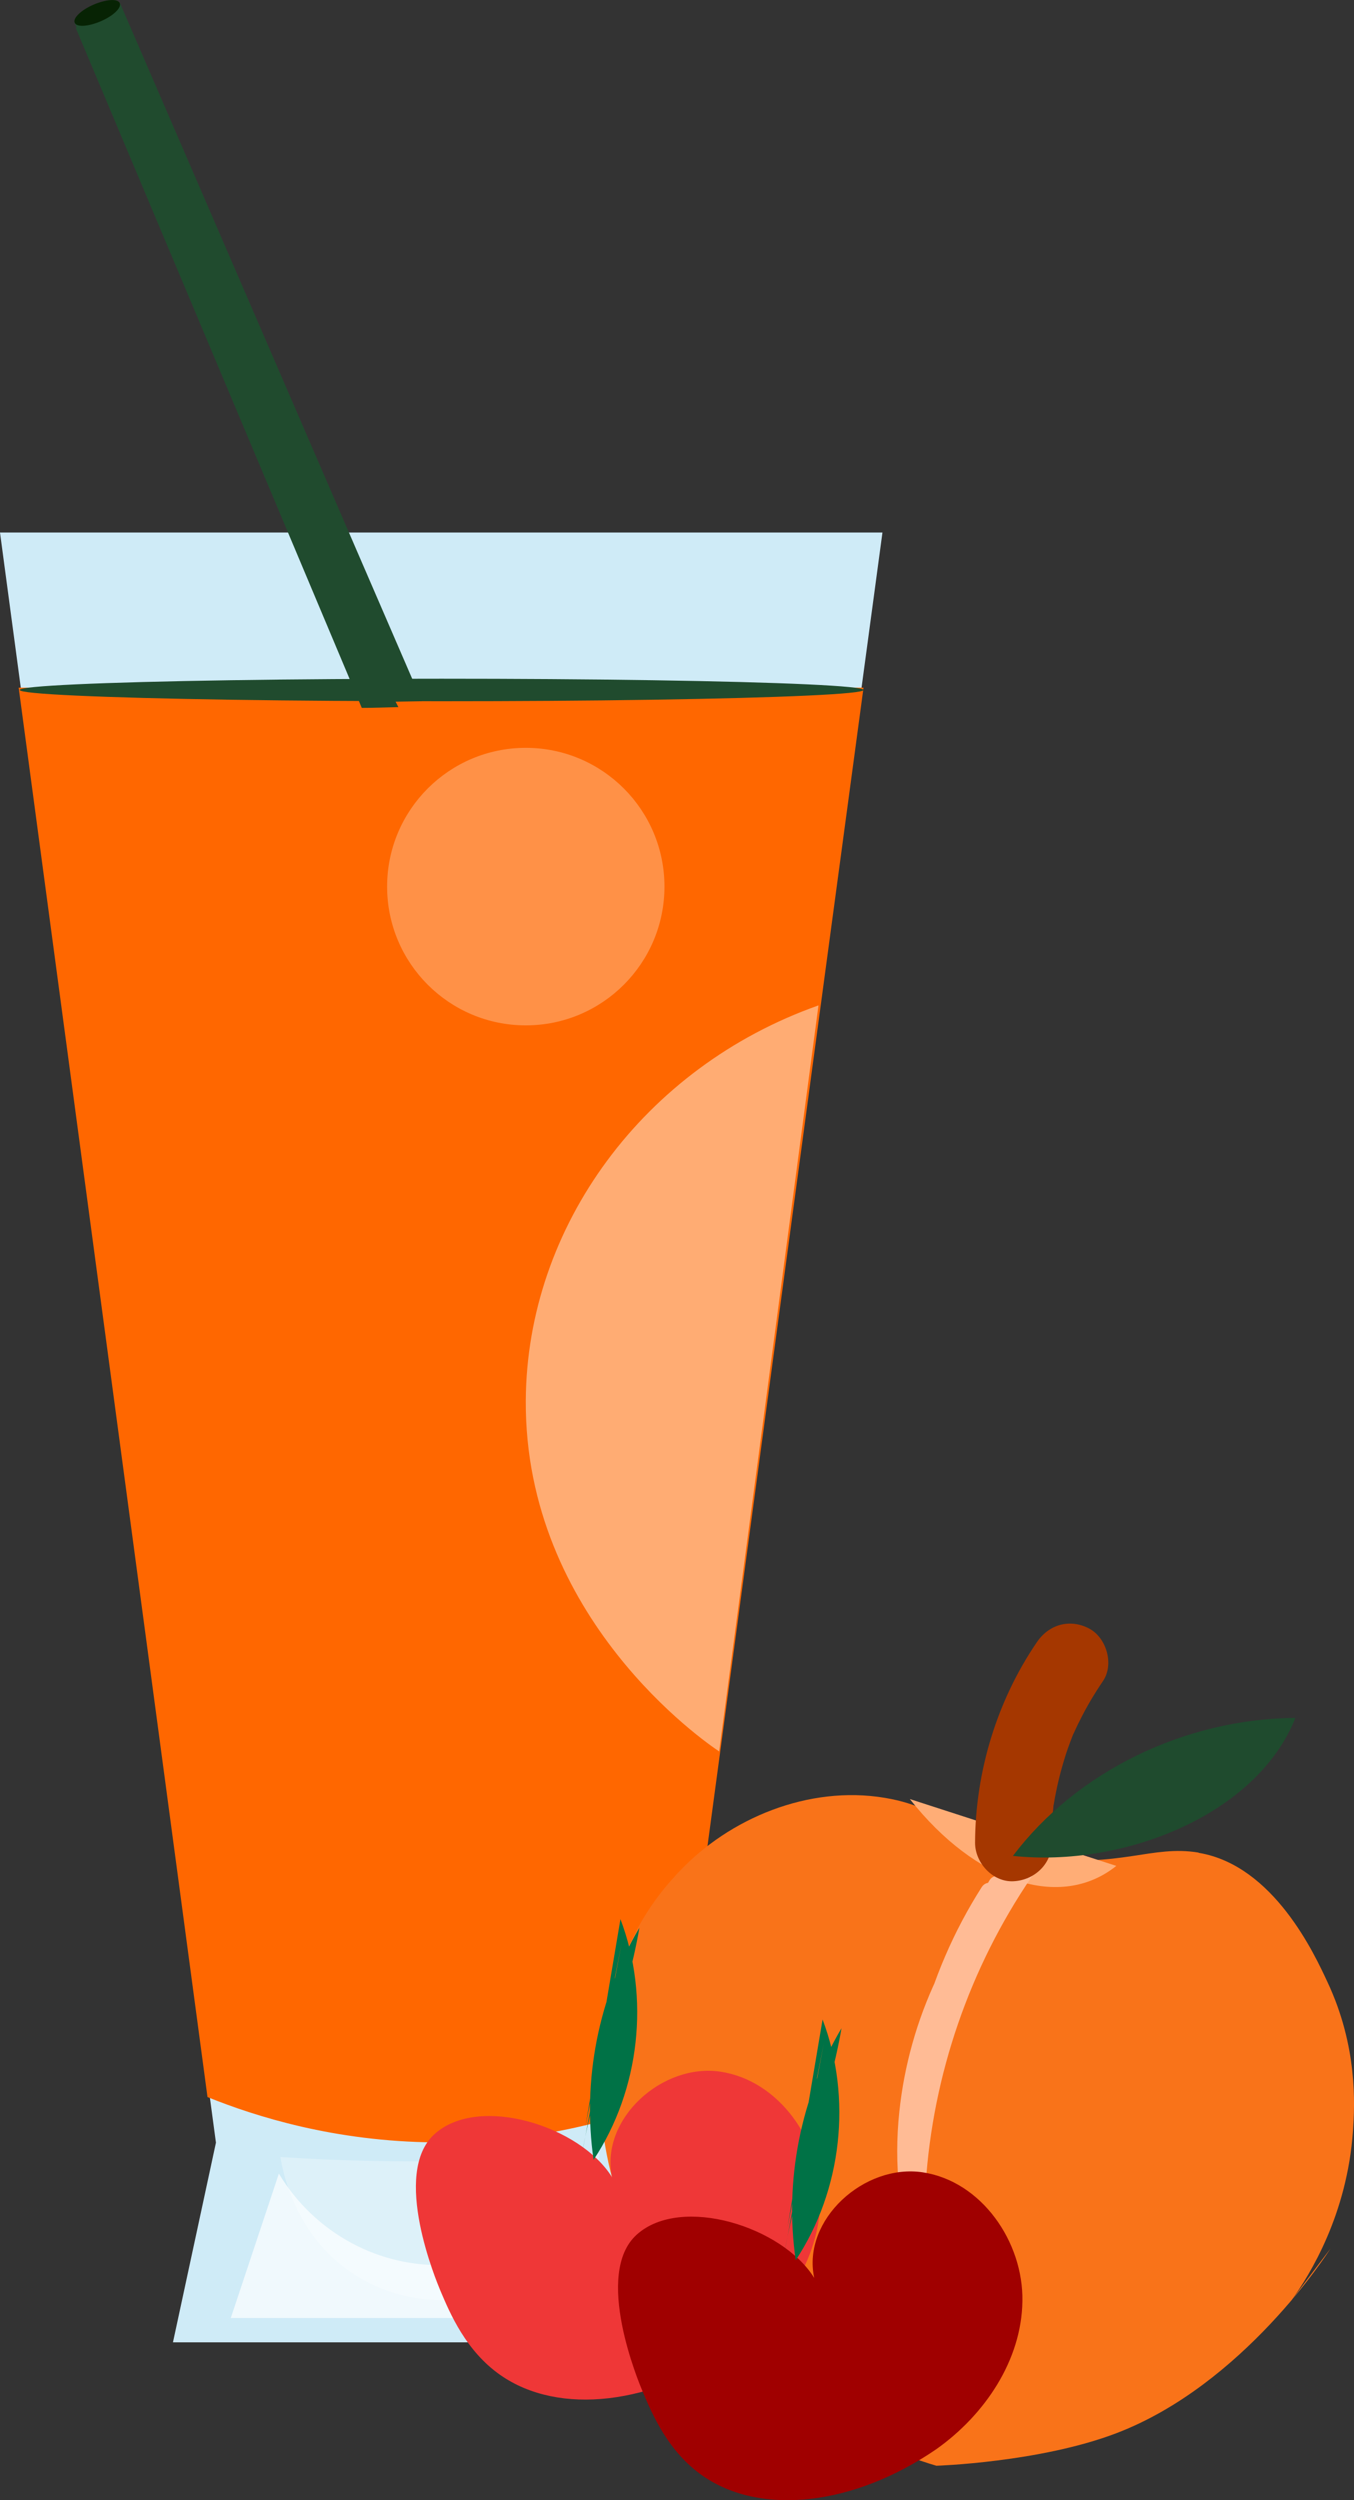
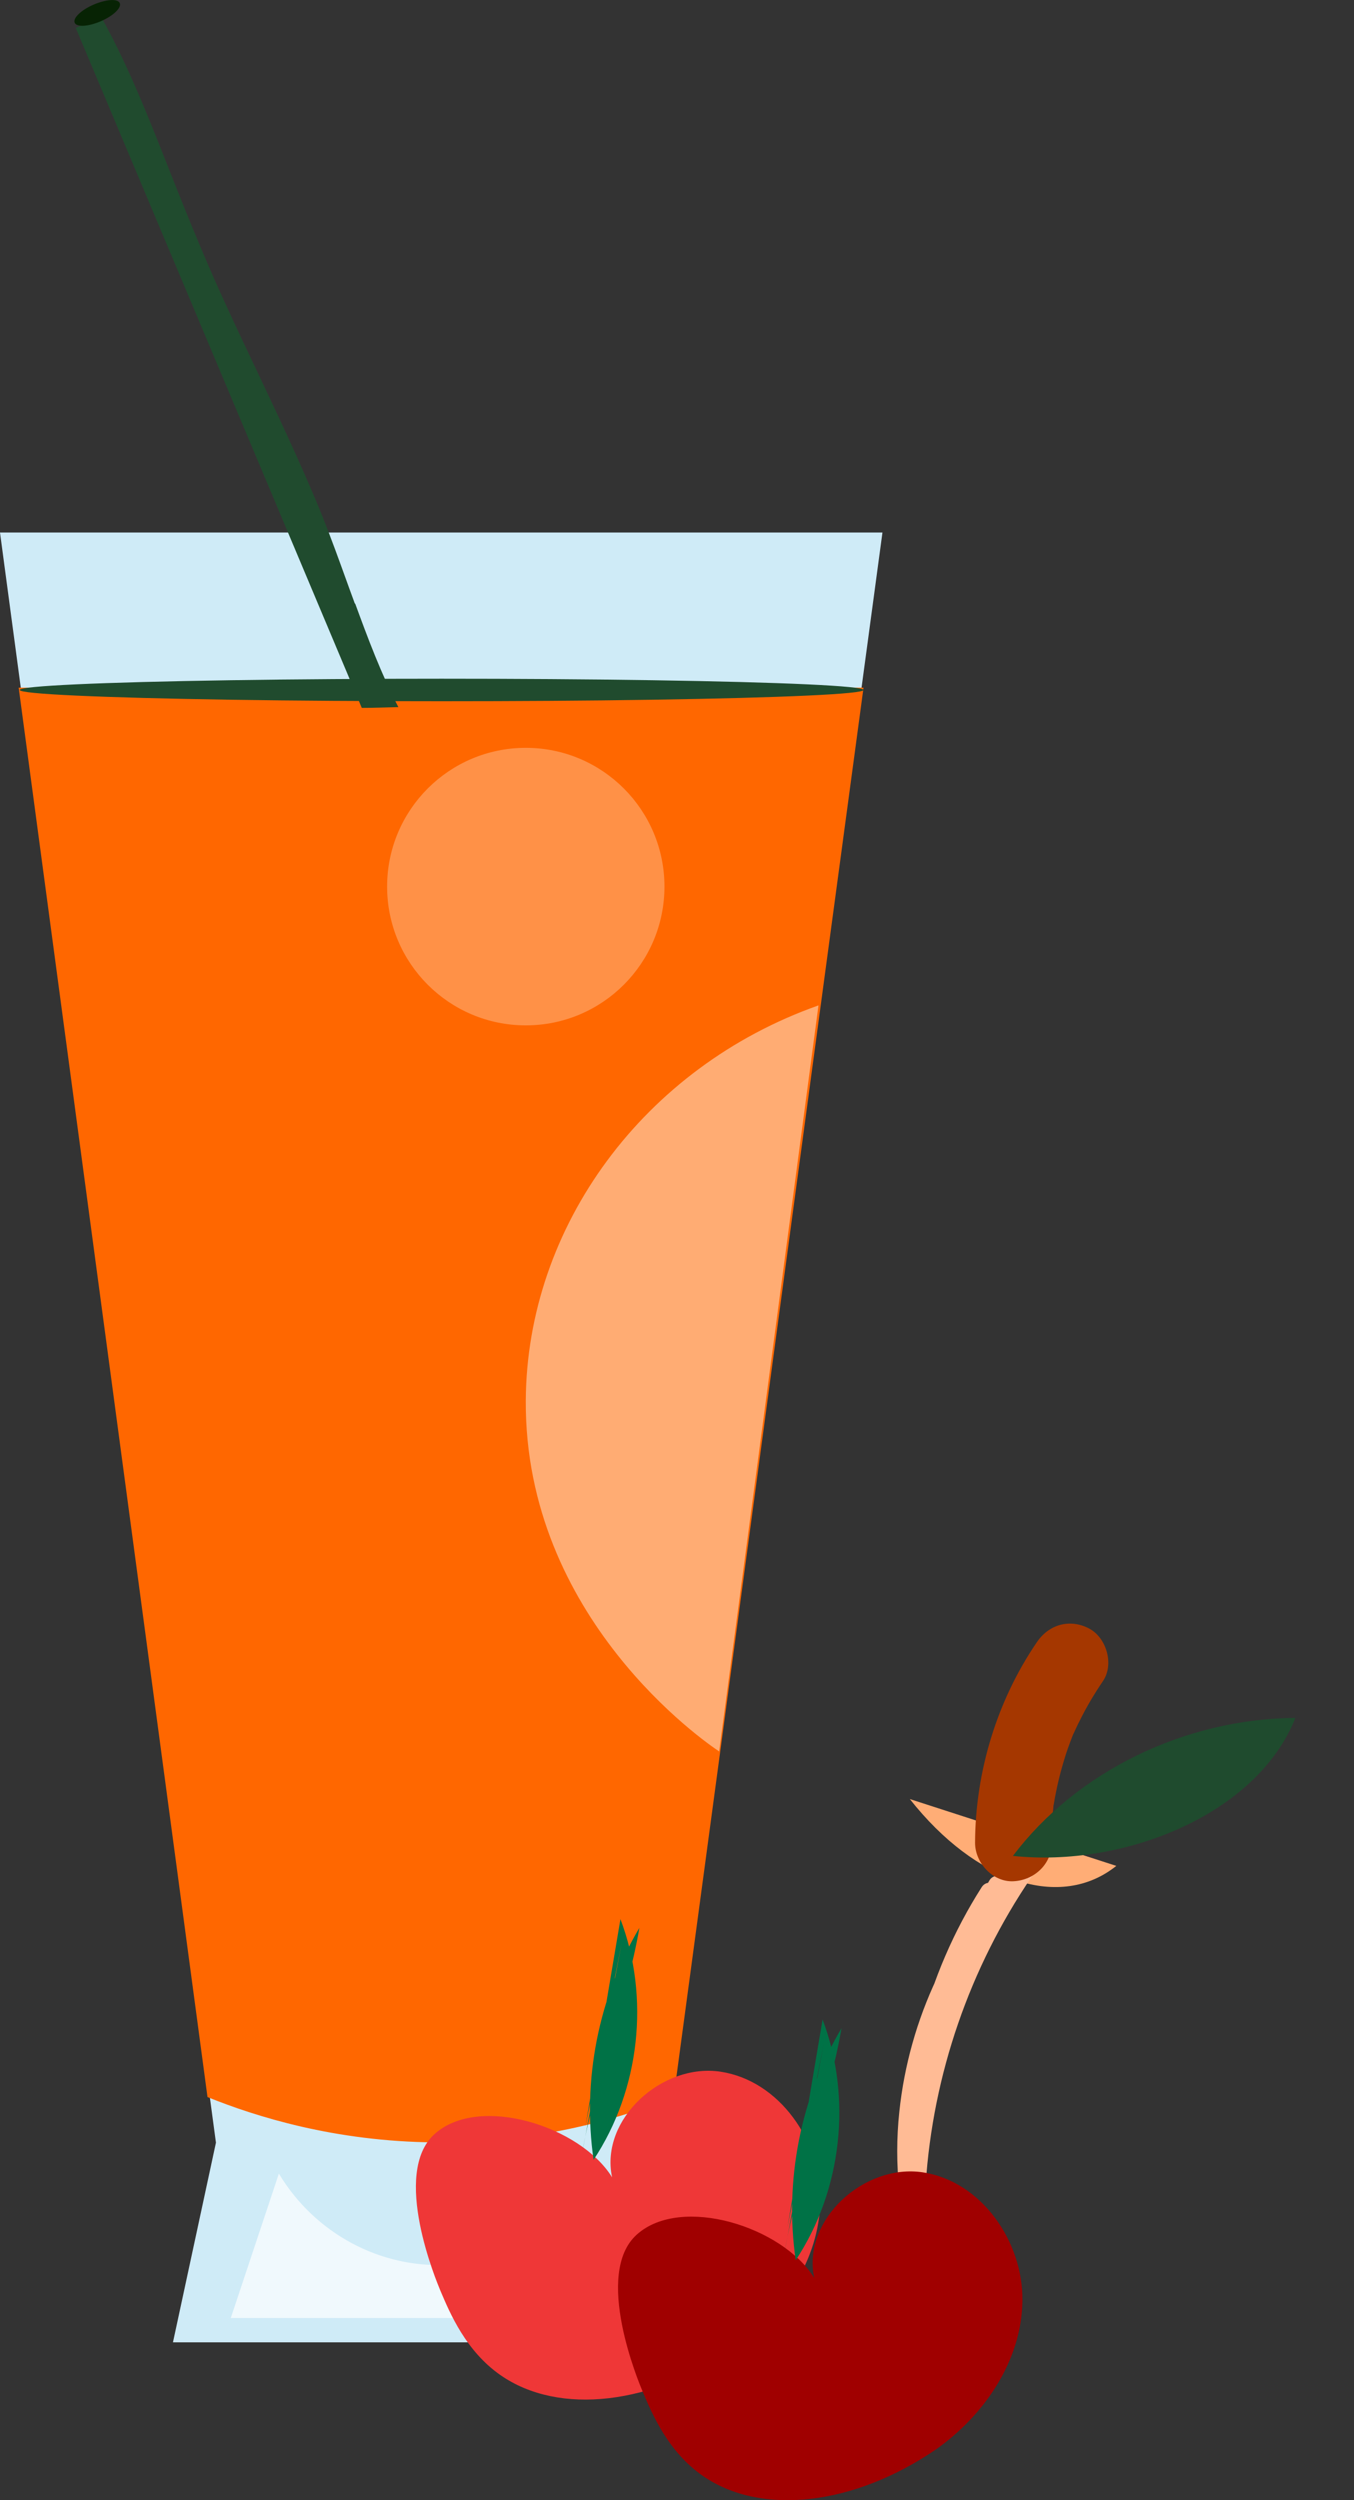
<svg xmlns="http://www.w3.org/2000/svg" id="Calque_2" data-name="Calque 2" viewBox="0 0 52.92 97.65">
  <rect x="0" y="0" width="52.92" height="97.65" fill="#333333" stroke="none" />
  <defs>
    <style> .cls-1 { fill: #ef3737; } .cls-2 { fill: #ffad76; } .cls-3 { fill: #f97319; } .cls-4 { fill: #a00000; } .cls-5 { opacity: .45; } .cls-5, .cls-6, .cls-7, .cls-8 { fill: #fff; } .cls-9 { fill: #ff6700; } .cls-10 { fill: #1f4b2e; } .cls-11 { fill: #cfebf7; } .cls-6 { opacity: .29; } .cls-7 { opacity: .28; } .cls-8 { opacity: .69; } .cls-12 { fill: #072304; } .cls-13 { fill: #007246; } .cls-14 { fill: #ffbb95; } .cls-15 { fill: #a53700; } .cls-16 { fill: #204b2e; } </style>
  </defs>
  <g id="Calque_3" data-name="Calque 3">
    <g>
      <g>
        <path class="cls-11" d="M34.48,20.8H0c2.81,20.96,5.62,41.93,8.44,62.89-.56,2.6-1.12,5.2-1.68,7.8h21.5c-.75-2.6-1.5-5.2-2.25-7.8,2.83-20.96,5.65-41.93,8.48-62.89Z" />
        <path class="cls-9" d="M26.33,81.91c2.47-18.35,4.95-36.7,7.42-55.05H.73c2.46,18.35,4.92,36.7,7.38,55.05,1.86.75,4.96,1.74,8.91,1.77,4.15.03,7.41-1,9.31-1.77Z" />
        <path class="cls-8" d="M25.18,90.54H9.02c.63-1.88,1.25-3.76,1.88-5.64,1.4,2.33,3.96,3.71,6.62,3.56,3.75-.2,5.67-3.3,5.83-3.56.61,1.88,1.22,3.76,1.83,5.64Z" />
-         <path class="cls-6" d="M10.95,84.25c2.26.15,4.7.21,7.31.15,1.81-.05,3.53-.15,5.17-.3-.04.47-.29,2.83-2.29,4.43-2.03,1.62-4.93,1.71-7.08.44-2.58-1.51-3.04-4.33-3.1-4.72Z" />
        <ellipse class="cls-16" cx="17.26" cy="26.95" rx="16.49" ry=".44" />
-         <path class="cls-16" d="M14.09,27.44L2.91.87l1.78-.75c3.93,9.09,7.87,18.18,11.8,27.27-.8.01-1.6.03-2.4.04Z" />
        <path class="cls-16" d="M13.87,23.58c-.34-.92-.66-1.84-1.01-2.75-.39-1.03-.83-2.04-1.28-3.04-.9-2-1.87-3.96-2.78-5.95-.9-1.95-1.69-3.95-2.48-5.95-.7-1.77-1.43-3.55-2.36-5.22l-1,.42,11.18,26.56c.48,0,.95-.02,1.43-.03-.67-1.3-1.19-2.68-1.69-4.05Z" />
        <path class="cls-12" d="M4.68.12c.08.18-.25.5-.74.71-.49.21-.94.24-1.02.06-.08-.18.25-.5.74-.71.49-.21.94-.24,1.02-.06Z" />
        <circle class="cls-7" cx="20.55" cy="34.63" r="5.42" />
        <path class="cls-5" d="M28.11,68.41c-.55-.36-7.61-5.22-7.56-13.71.04-6.79,4.61-13.02,11.44-15.43-1.29,9.71-2.59,19.42-3.88,29.13Z" />
      </g>
      <g>
-         <path class="cls-3" d="M46.84,72.36c-1.83-.3-3.05.6-6.23.21-3.12-.38-3.27-1.89-6.04-2.35-2.96-.49-6.06.79-8.04,2.9-.04.04-.11.11-.21.23-2.61,2.85-2.8,6.52-2.86,7.5-.04.65-.22,5.15,2.81,9,3.6,4.58,10.33,6.46,10.33,6.46,0,0,4.04-.13,7.03-1.27,4.96-1.89,8.26-7.04,8.37-7.21,0,0,0,0,0,0,0,0-.64.84-1.53,2.03.74-1.03,2.18-3.36,2.41-6.63.07-1.01.19-3.29-1-5.82-.49-1.05-2.09-4.55-5.03-5.04Z" />
        <path class="cls-2" d="M35.56,70.27c2.59,3.28,5.9,4.35,8.07,2.61" />
        <g>
          <path class="cls-15" d="M38.99,73.64c-2.13,3.6-3.34,7.75-3.47,11.93-.48-4.54,1.22-9.25,4.47-12.45-2.46,3.59-3.92,7.86-4.19,12.2-.3-3.99.73-8.06,2.89-11.42" />
          <path class="cls-14" d="M38.67,73.45c-2.16,3.67-3.38,7.86-3.52,12.12h.75c-.36-3.47.54-7.01,2.48-9.91.55-.82,1.18-1.58,1.88-2.27l-.59-.45c-2.49,3.66-3.96,7.97-4.24,12.39h.75c-.29-3.94.71-7.91,2.84-11.24.26-.41-.39-.78-.65-.38-2.19,3.43-3.24,7.55-2.94,11.61.04.48.72.48.75,0,.28-4.29,1.72-8.46,4.14-12.01.24-.36-.29-.75-.59-.45-2.59,2.56-4.2,6.01-4.58,9.62-.11,1.03-.11,2.06,0,3.09.05.47.73.49.75,0,.14-4.13,1.33-8.18,3.42-11.74.25-.42-.4-.79-.65-.38h0Z" />
        </g>
        <g>
          <path class="cls-14" d="M39.59,71.98c0-2.51.79-5.01,2.21-7.08" />
          <path class="cls-15" d="M41.09,71.98c0-.32.01-.65.04-.97.01-.14.03-.28.04-.42.01-.11,0-.08-.02.1.01-.08.02-.16.04-.24.1-.6.24-1.19.42-1.77.08-.27.18-.54.28-.8.03-.08.06-.15.09-.23-.07.17-.08.18,0,.02.07-.15.13-.29.21-.44.27-.55.58-1.07.92-1.57.44-.65.14-1.69-.54-2.05-.76-.4-1.58-.16-2.05.54-1.56,2.29-2.4,5.06-2.41,7.83,0,.78.69,1.54,1.5,1.5s1.49-.66,1.5-1.5h0Z" />
        </g>
        <path class="cls-10" d="M39.59,72.49c2.48-3.29,6.72-5.36,11.04-5.39-1.51,3.79-6.72,5.85-11.04,5.39Z" />
      </g>
      <g>
        <path class="cls-1" d="M23.92,85.03c-.47-2.26,1.96-4.46,4.25-4.11,2.29.35,3.93,2.71,3.89,5.03-.03,2.31-1.47,4.44-3.36,5.78-3.19,2.19-6.84,2.64-9.14,1.04-1.35-.94-1.97-2.41-2.34-3.28-.15-.36-1.94-4.61-.23-6.14,1.74-1.56,5.7-.3,6.93,1.69Z" />
        <path class="cls-13" d="M22.88,83.07c.47-2.4.95-4.79,1.42-7.19-.51,2.73-1.03,5.46-1.54,8.19.49-2.87,1.74-5.9,2.23-8.77-1.6,2.7-2.24,5.96-1.79,9.06,1.81-2.73,2.21-6.34,1.05-9.4" />
      </g>
      <g>
        <path class="cls-4" d="M31.82,88.96c-.47-2.26,1.96-4.46,4.25-4.11,2.29.35,3.93,2.71,3.89,5.03-.03,2.31-1.47,4.44-3.36,5.78-3.19,2.19-6.84,2.64-9.14,1.04-1.35-.94-1.97-2.41-2.34-3.28-.15-.36-1.94-4.61-.23-6.14,1.74-1.56,5.7-.3,6.93,1.69Z" />
        <path class="cls-13" d="M30.78,86.99c.47-2.4.95-4.79,1.42-7.19-.51,2.73-1.03,5.46-1.54,8.19.49-2.87,1.74-5.9,2.23-8.77-1.6,2.7-2.24,5.96-1.79,9.06,1.81-2.73,2.21-6.34,1.05-9.4" />
      </g>
    </g>
  </g>
</svg>